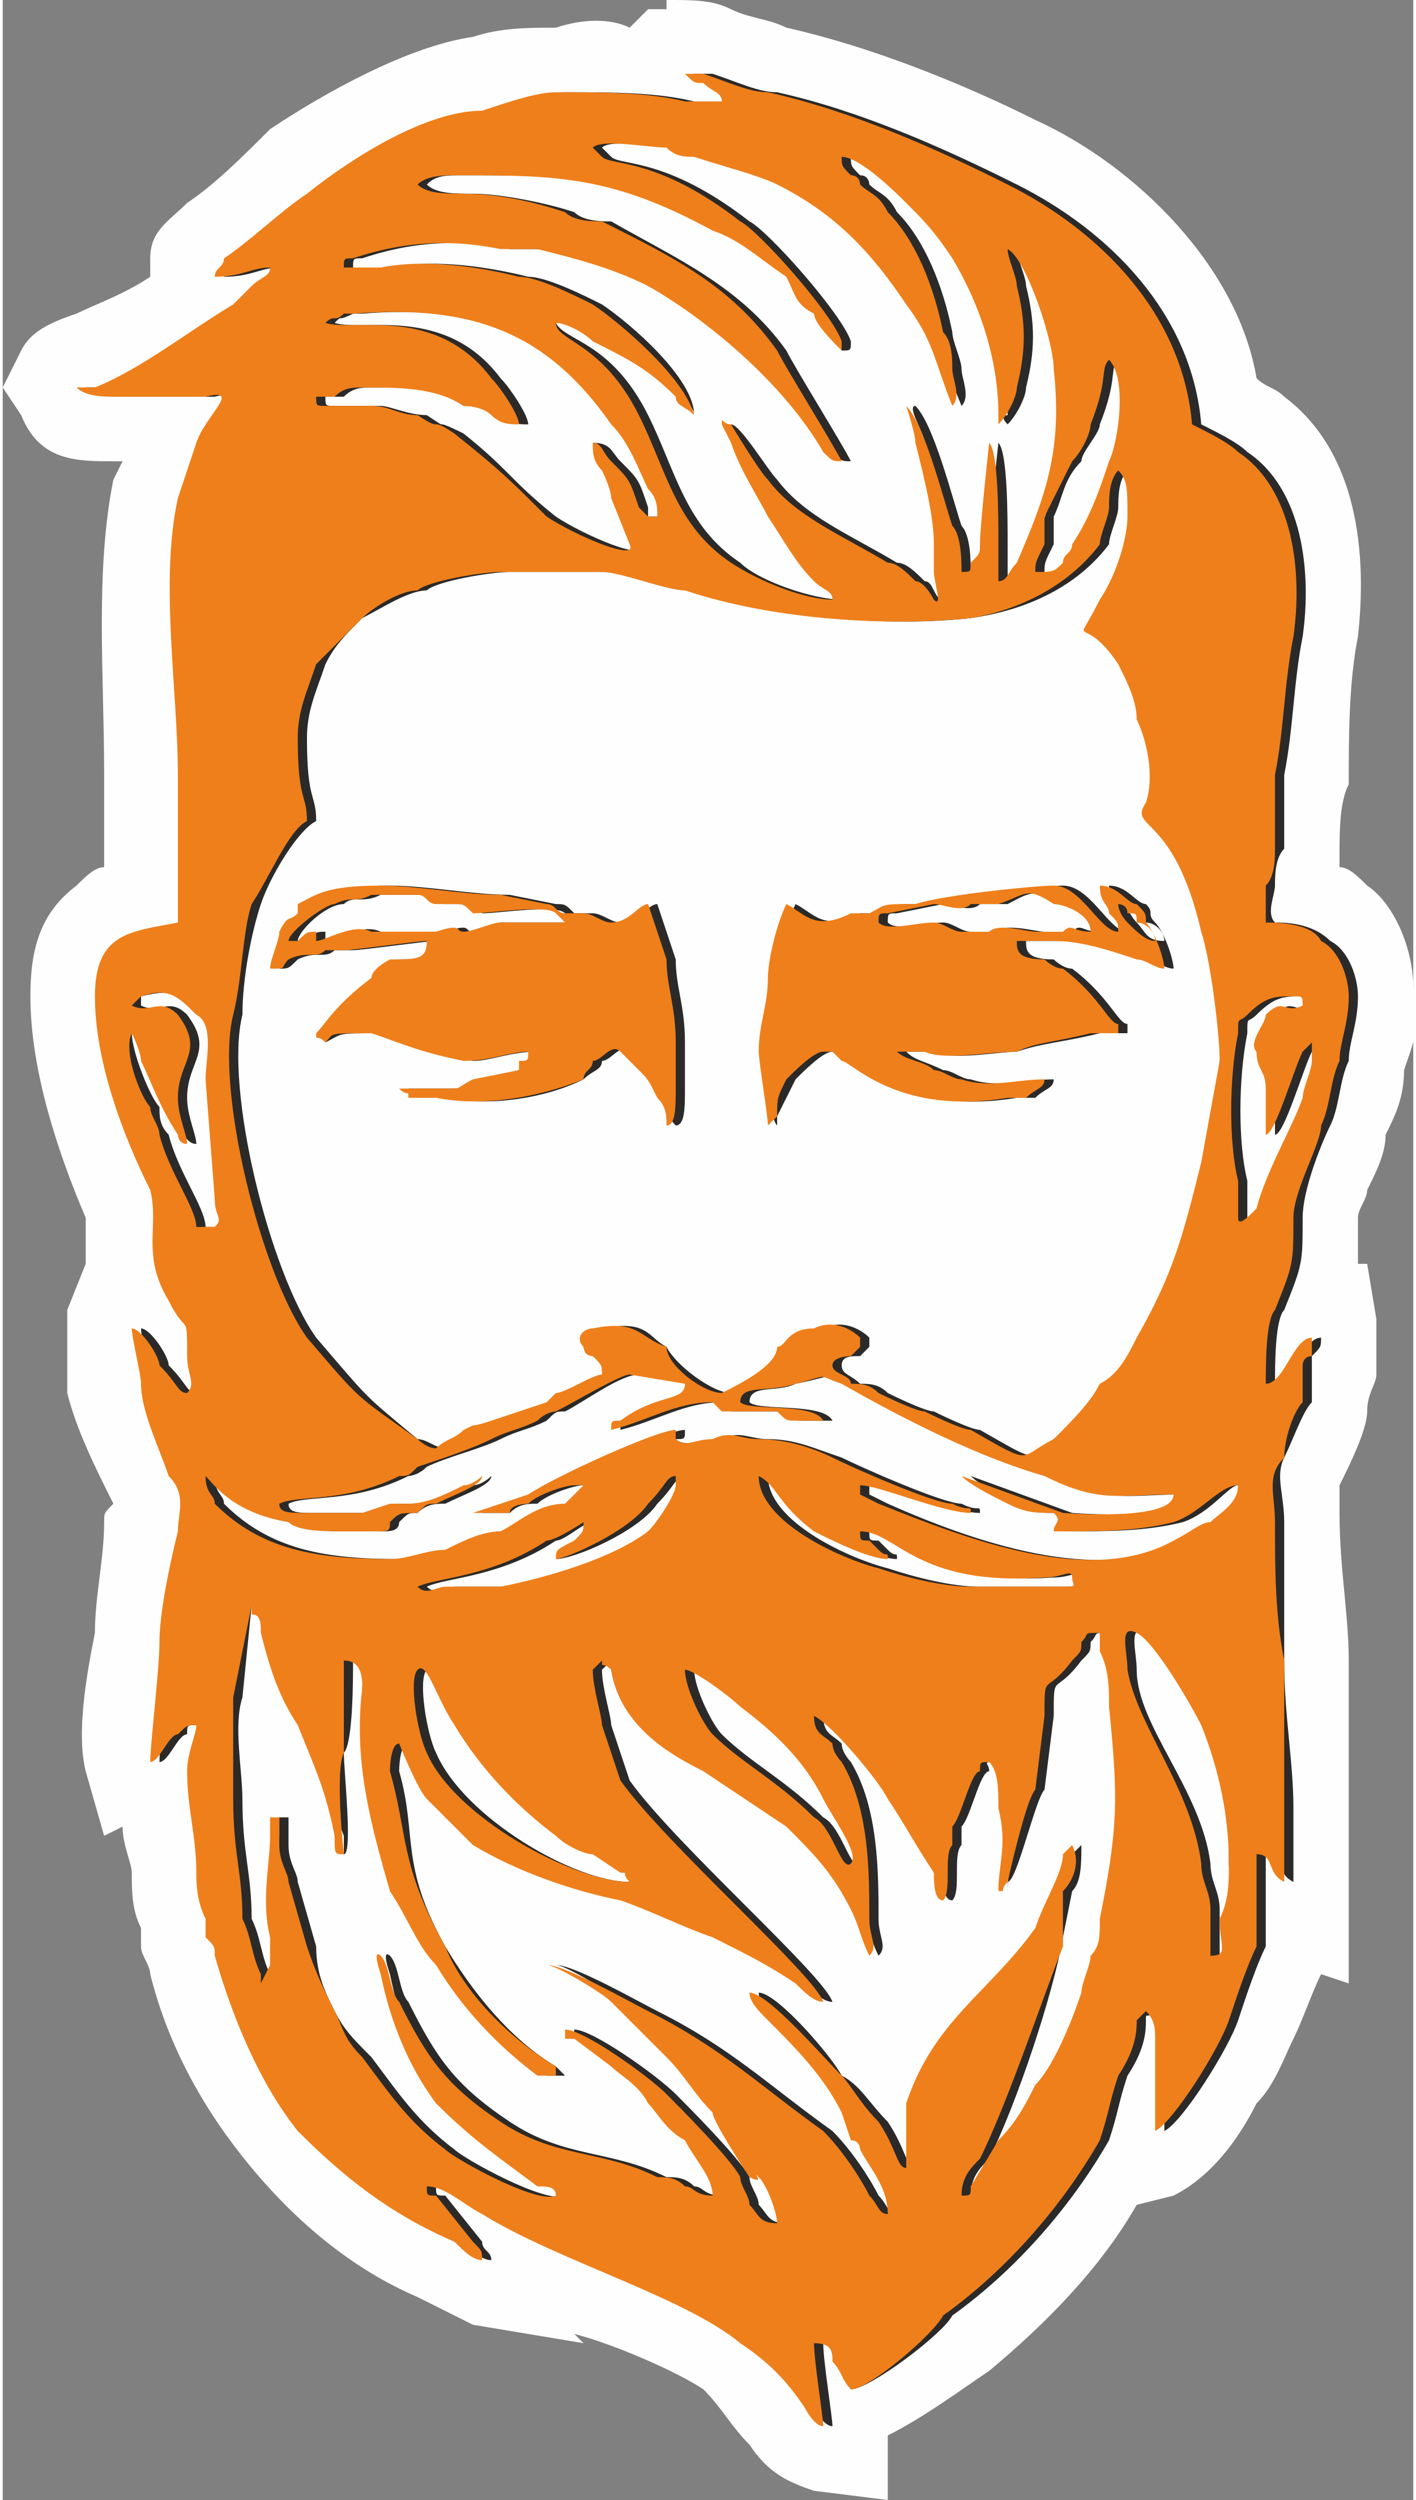
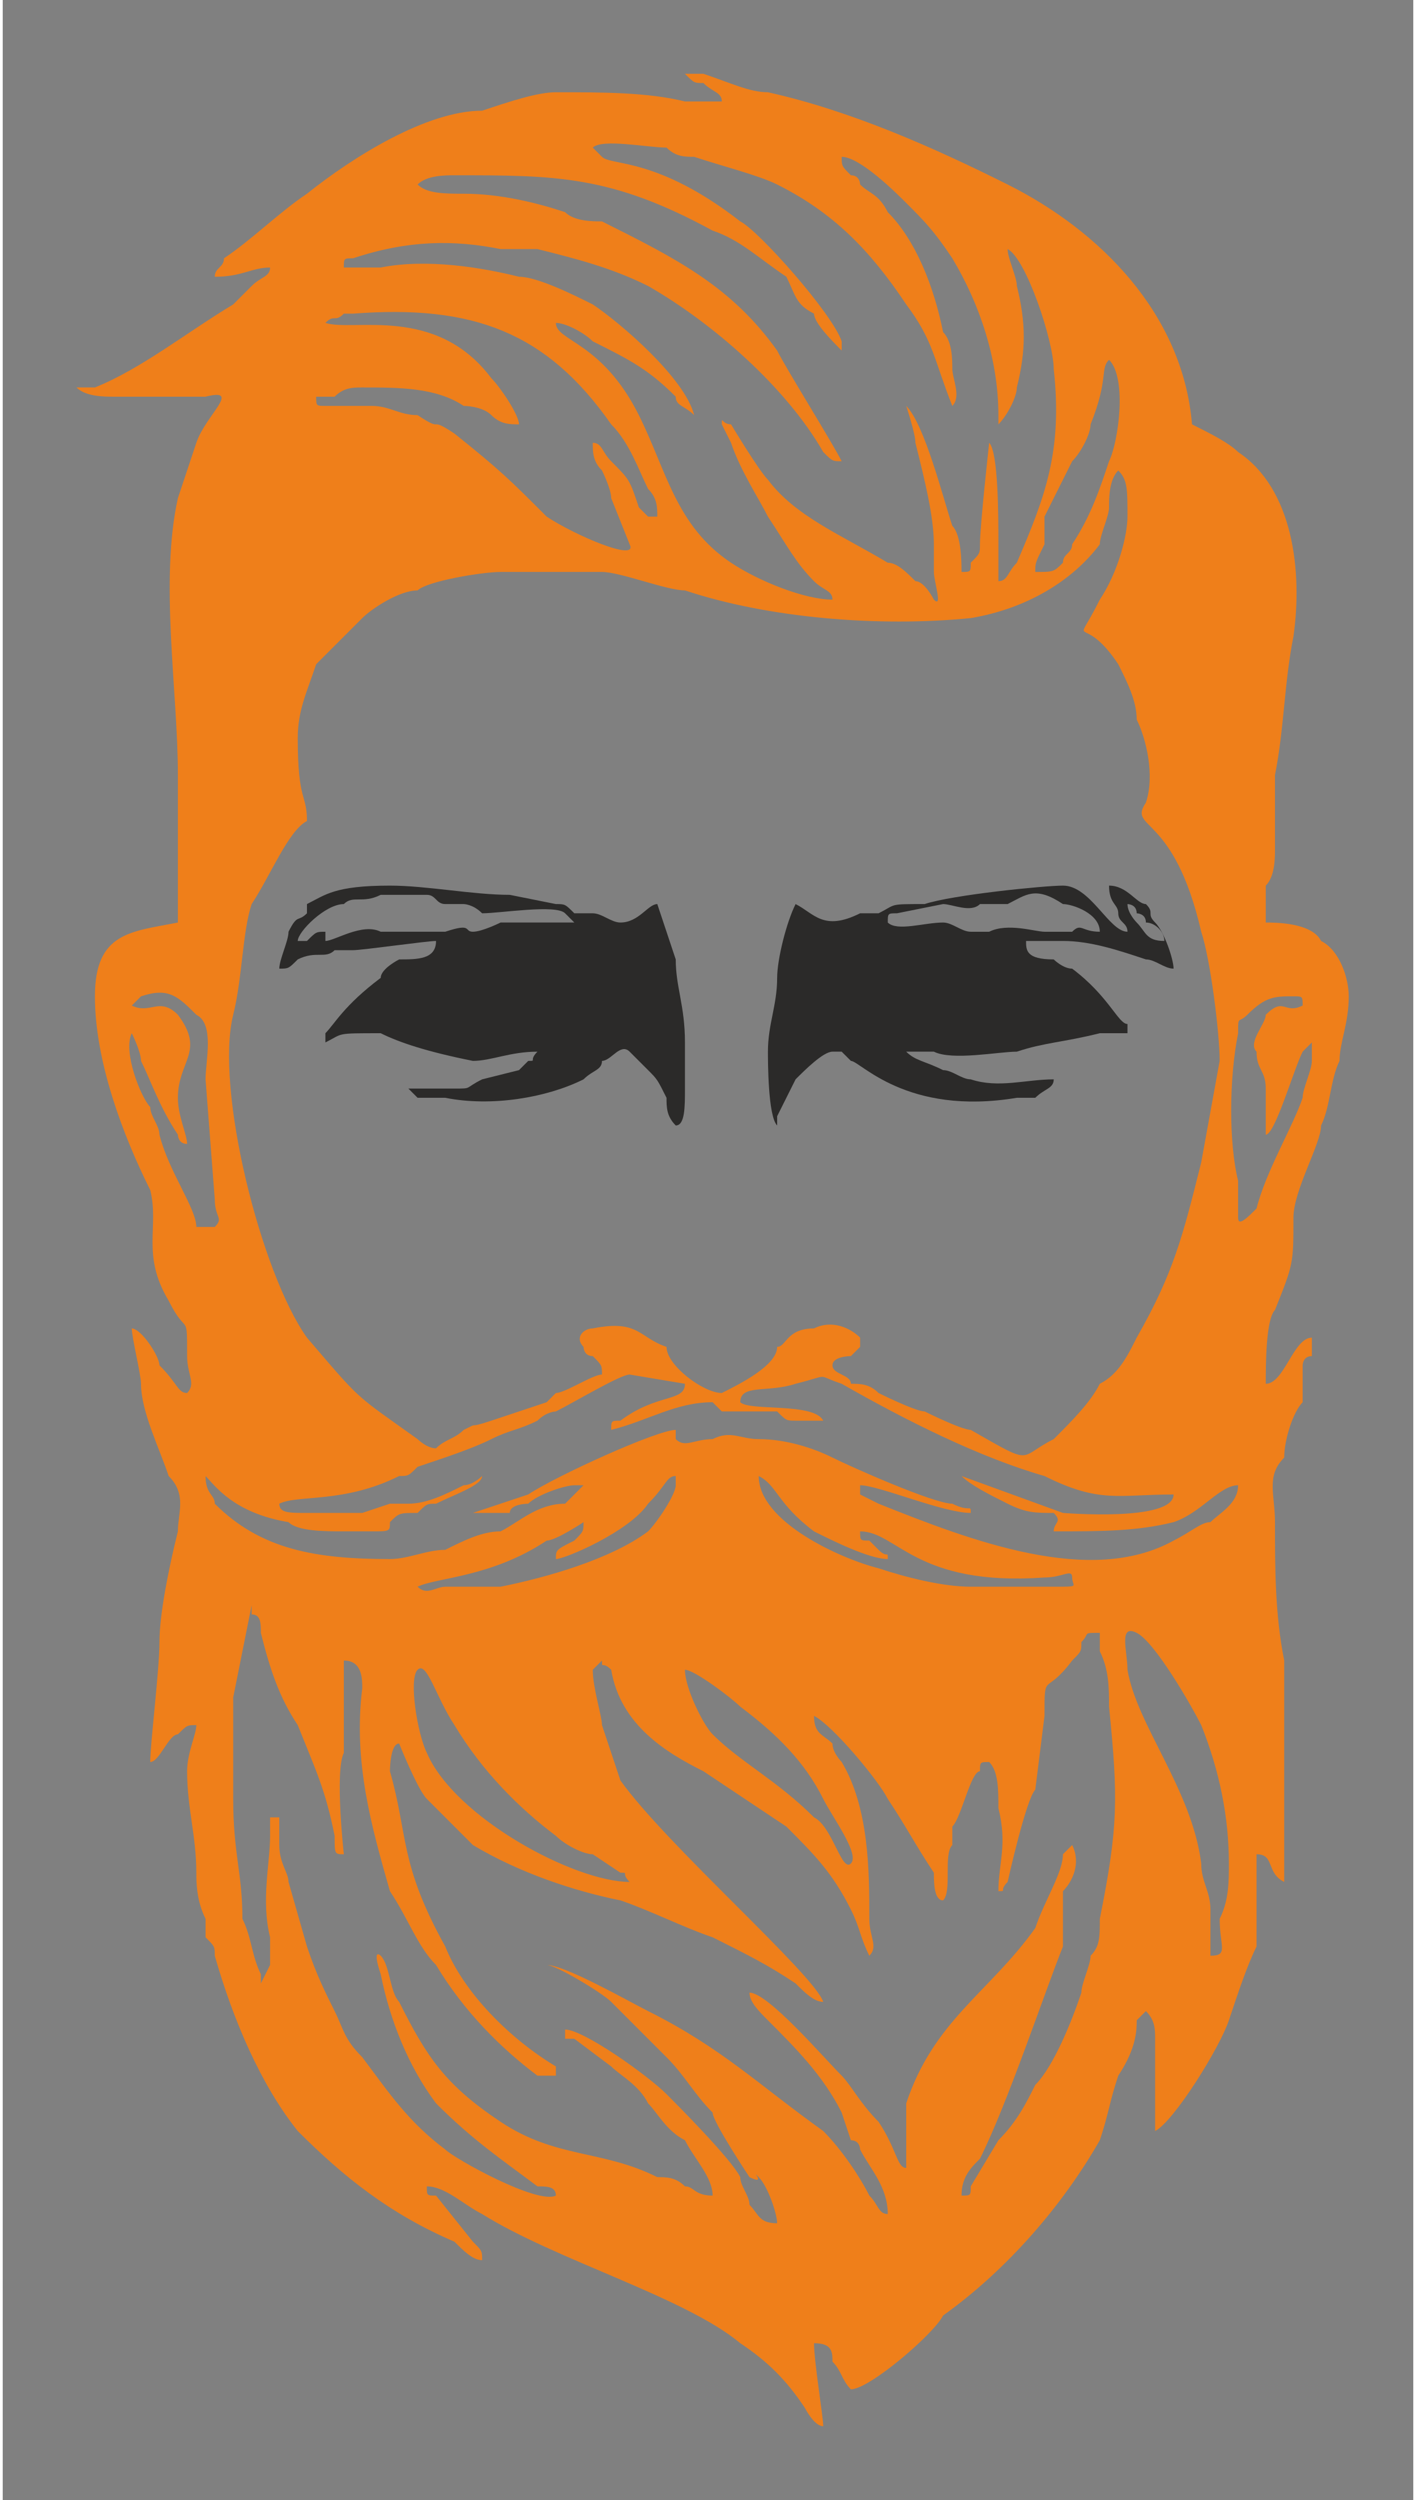
<svg xmlns="http://www.w3.org/2000/svg" xml:space="preserve" width="1422px" height="2509px" version="1.1" shape-rendering="geometricPrecision" text-rendering="geometricPrecision" image-rendering="optimizeQuality" fill-rule="evenodd" clip-rule="evenodd" viewBox="0 0 153 271">
  <rect x="0" y="0" width="153" height="271" fill="#808080" stroke="none" />
  <g id="Слой_x0020_1">
-     <path fill="#FEFEFE" d="M9 137c0,-1 0,-1 0,-2 0,-1 0,-2 0,-3 -3,-7 -6,-16 -6,-24 0,-5 1,-9 5,-12 1,-1 2,-2 3,-2 0,-1 0,-2 0,-2 0,-3 0,-6 0,-8 0,-11 -1,-22 1,-32l0 0 1 -2 -1 0c-4,0 -8,0 -10,-5l-2 -3 2 -4c1,-2 3,-3 6,-4 2,-1 5,-2 8,-4l0 -2c0,-3 2,-4 4,-6 3,-2 6,-5 9,-8 6,-4 15,-9 22,-10 3,-1 6,-1 9,-1 3,-1 6,-1 8,0l2 -2c1,0 1,0 2,0 0,-1 0,-1 0,-1 3,0 5,0 7,1 2,1 4,1 6,2 9,2 19,6 27,10 11,5 22,16 24,28 1,1 2,1 3,2 8,6 9,17 8,26 -1,5 -1,11 -1,16 -1,2 -1,5 -1,8 0,0 0,0 0,1 1,0 2,1 3,2 3,2 5,7 5,11 1,4 0,6 -1,9 0,3 -1,5 -2,7 0,2 -1,4 -2,6 0,1 -1,2 -1,3 0,1 0,3 0,5l1 0 1 6c0,2 0,3 0,5 0,0 0,0 0,1 0,1 -1,2 -1,4 0,2 -2,6 -3,8 0,1 0,2 0,3 0,6 1,11 1,16 0,5 0,10 0,15l0 1 0 19 -3 -1c-1,2 -2,5 -3,7 -1,2 -2,5 -4,7 -2,4 -5,8 -9,10l-4 1c-4,7 -10,13 -16,18 -3,2 -7,5 -11,7l0 7 -8 -1c-3,-1 -5,-2 -7,-5 -2,-2 -3,-4 -5,-6 -3,-2 -10,-5 -14,-6l1 1 -12 -2c-2,-1 -4,-2 -6,-3 -7,-3 -13,-8 -18,-14 -5,-6 -9,-13 -11,-21 0,-1 -1,-2 -1,-3 0,0 0,-1 0,-2 -1,-2 -1,-4 -1,-6 0,-1 -1,-3 -1,-5l-2 1 -2 -7c-1,-4 0,-10 1,-15 0,-4 1,-8 1,-12 0,-1 0,-1 1,-2 -2,-4 -4,-8 -5,-12 0,-3 0,-7 0,-9l2 -5z" />
    <g id="_1553741311328">
-       <path fill="#2B2A29" d="M82 236c2,1 0,-1 1,0 0,1 2,4 2,5 -2,0 -2,-1 -3,-2 0,-1 -1,-2 -1,-3 -1,-2 -7,-8 -8,-9 -2,-2 -9,-7 -11,-7 0,1 -1,0 0,1 0,0 1,0 1,0l3 3c2,1 3,2 5,4 1,1 2,3 4,4 1,2 3,4 3,6 -2,0 -2,-1 -3,-1 -1,-1 -2,-1 -3,-1 -6,-3 -11,-2 -17,-6 -6,-4 -8,-7 -11,-13 -1,-1 -1,-4 -2,-5 0,0 -1,-1 0,2 1,5 3,10 6,14 3,4 7,6 11,9 1,0 2,0 2,1 -2,1 -11,-4 -12,-5 -4,-3 -6,-6 -9,-10 -2,-2 -3,-3 -4,-5 -1,-2 -2,-4 -2,-7l-2 -7c0,-1 -1,-2 -1,-4l0 -3c-1,0 -1,0 -1,0 0,0 0,0 0,2 0,3 -1,7 -1,11 1,1 1,1 1,2 0,0 0,1 0,1l-1 2c-1,-1 0,0 0,-1 -1,-2 -1,-4 -2,-6 0,-5 -1,-7 -1,-13 0,-3 -1,-8 0,-11l1 -10c1,0 1,0 1,1 0,0 0,1 1,2 0,4 2,7 4,10 2,5 2,7 4,12 0,2 0,2 0,2 1,0 0,-9 0,-11 1,-1 1,-8 1,-10 2,0 1,2 1,3 0,8 2,15 4,22 1,3 3,6 5,8 2,5 7,9 11,12 0,0 1,0 1,0 0,0 0,0 0,0 0,0 0,0 0,0 1,0 1,0 1,0 0,0 0,0 -1,-1 -5,-3 -9,-8 -12,-13 -5,-9 -3,-12 -5,-19 0,0 0,-3 1,-3 0,0 2,5 3,6 2,2 3,3 5,5 5,3 10,5 16,6 3,1 7,3 10,4 4,2 6,3 9,5 1,1 2,2 3,2 -1,-3 -17,-17 -22,-24 -1,-3 -1,-3 -2,-6 0,-1 -1,-4 -1,-6l1 -1c0,1 0,0 0,1 1,6 6,9 11,11 3,2 6,4 9,6 2,3 5,5 7,9 1,2 1,3 2,5 1,-1 0,-2 0,-4 0,-5 0,-12 -3,-17 0,0 -1,-1 -1,-2 -1,-1 -2,-1 -2,-3 2,1 7,7 8,9 2,3 3,5 4,8 1,1 1,3 2,3 1,-1 0,-5 1,-6 0,-1 0,-1 0,-2 1,-1 2,-6 3,-6 0,-1 -1,-1 1,-1 1,1 1,3 1,5 1,4 0,6 0,9 0,0 0,0 0,-1 1,0 3,-9 4,-10l1 -8c0,-5 0,-2 3,-6 1,-1 1,-1 1,-2 1,-1 0,-1 2,-1 0,0 0,0 0,0l0 2c1,2 1,4 1,6 0,10 1,13 -1,23 0,2 0,3 -1,4 0,1 -1,3 -1,4 -1,3 -3,8 -5,10 -1,2 -2,4 -4,6l-3 5c0,1 0,1 -1,1 0,-2 1,-3 2,-4 3,-6 7,-18 8,-24l1 -5c1,-1 1,-3 1,-5 0,-1 0,0 0,0l-1 1c0,2 -2,5 -3,8 -5,7 -11,10 -14,19 0,3 0,4 0,7 -1,0 -1,-2 -3,-5 -2,-2 -3,-4 -5,-5 -1,-2 -7,-9 -9,-9 0,1 1,2 2,3 3,3 6,6 7,10l2 3c0,0 1,1 1,1 0,2 3,4 3,7 -1,0 -1,-1 -2,-2 -1,-2 -3,-5 -5,-7 -7,-5 -11,-9 -19,-13 -2,-1 -9,-5 -11,-5 1,0 6,3 7,4 2,2 4,4 6,6 2,2 3,4 5,6 0,1 4,7 4,7zm-14 -32c-6,0 -18,-7 -21,-14 -1,-2 -2,-8 -1,-9 1,-1 1,3 4,6 3,5 7,9 11,12 1,1 2,2 4,2l3 2c1,0 0,0 0,1zm64 8c0,-1 0,-3 0,-5 0,-2 -1,-3 -1,-5 -1,-8 -8,-15 -8,-21 0,-2 -1,-5 1,-4 2,1 6,8 7,10 2,5 2,10 2,15 0,2 1,4 0,6 0,3 0,4 -1,4zm-57 -31c1,0 5,3 6,4 4,3 7,6 9,10 1,2 4,6 3,7 -1,1 -2,-4 -4,-5 -4,-4 -8,-6 -11,-9 -1,-1 -3,-5 -3,-7zm8 -21c2,1 1,3 6,6 2,1 6,3 8,3 0,-1 0,0 -1,-1 0,0 0,0 -1,-1 -1,0 -1,0 -1,-1 4,0 5,6 20,5 2,0 3,-1 3,0 0,1 1,1 -2,1l-9 0c-3,0 -7,-1 -10,-2 -4,-1 -13,-5 -13,-10zm-37 12c2,-1 8,-1 14,-5 1,0 3,-2 4,-2 0,1 -1,1 -1,2 -2,1 -2,1 -3,2 2,0 9,-3 11,-6 2,-2 2,-3 3,-3 0,0 0,-1 0,1 0,1 -2,4 -4,5 -3,3 -10,5 -15,6 -1,0 -3,0 -4,0 -1,0 -1,0 -2,0 -1,0 -2,1 -3,0zm21 -17c4,-1 7,-3 11,-3l1 1c1,0 4,0 6,0 1,1 1,1 2,1 1,0 2,0 3,0 -1,-2 -8,-1 -9,-2 0,-2 3,-1 5,-2 5,-1 2,-1 6,0 7,4 15,8 22,10 6,3 8,2 14,2 0,3 -12,2 -12,2l-11 -4c-1,0 0,0 0,0 1,1 3,2 5,3 1,1 3,1 4,1 2,1 1,1 1,2 5,0 9,0 13,-1 3,-1 5,-4 6,-4 0,2 -1,3 -2,4 -1,0 -2,1 -4,2 -9,5 -23,0 -32,-4l-2 -1c0,-1 0,0 0,-1l0 0c2,0 9,3 12,3 0,-1 0,0 -2,-1 -2,0 -11,-4 -13,-5 -3,-1 -5,-2 -8,-2 -2,0 -3,-1 -5,0 -2,0 -4,1 -5,0 1,0 1,0 1,-1 -2,0 -13,5 -16,7l-6 2c1,0 0,0 1,0 0,0 1,0 1,0 0,0 1,0 1,0 1,-1 2,-1 3,-1 1,-1 4,-2 5,-2 1,0 1,0 1,0 0,0 -1,1 -2,2 -3,0 -5,2 -8,3 -1,0 -4,1 -5,2 -2,0 -4,1 -6,1 -8,0 -14,-1 -19,-6 0,-1 -1,-1 -1,-3 1,1 3,4 9,5 1,1 4,1 5,1 2,0 3,0 4,0 1,0 2,0 2,-1 1,-1 1,-1 2,-1 1,-1 2,-1 3,-1 2,-1 5,-2 5,-3 0,0 -1,1 -2,1 -2,1 -4,2 -7,2 0,0 -1,0 -1,0l-3 1c-2,0 -4,0 -6,0 -2,0 -3,0 -3,-1 2,-1 7,0 13,-3 0,0 1,0 2,-1 2,-1 6,-2 8,-3 2,-1 3,-1 5,-2 1,-1 1,-1 2,-1 2,-1 6,-4 8,-4l6 1c0,2 -3,1 -7,4 -1,0 -1,0 -1,1zm-52 -47c4,-1 5,0 7,2 1,1 1,5 1,7l0 13c1,2 2,2 1,3l-2 0c0,-2 -3,-6 -4,-10 -1,-1 -1,-2 -1,-3 -1,-1 -3,-6 -3,-8 1,0 2,2 2,3 1,2 2,5 3,8 1,0 1,1 2,1 0,-1 -1,-3 -1,-5 0,-4 3,-5 0,-9 -2,-2 -3,0 -5,-1l0 -1zm123 15c1,0 3,-7 4,-9 0,0 0,0 1,-1l0 2c0,1 -1,3 -1,4 -1,3 -4,8 -5,12 -1,1 -2,2 -2,1 0,-1 0,-2 0,-4 -1,-4 -1,-11 0,-16 0,-2 0,-1 1,-2 2,-2 3,-2 5,-2 1,0 1,0 1,1 -2,1 -2,-1 -4,1 -1,1 -2,3 -2,4 1,2 2,2 2,4 0,3 0,4 0,5l0 0zm-37 30c-1,0 -5,-2 -5,-2 -1,-1 -2,-1 -3,-1 -1,-1 -2,-1 -2,-2 0,-1 1,-1 2,-1l1 -1c0,-1 0,0 0,-1 -1,-1 -3,-2 -5,-1 -3,0 -3,2 -4,2 0,2 -4,4 -6,5 -2,0 -6,-3 -7,-5 -2,-1 -2,-3 -7,-2 -2,0 -2,1 -2,2 1,0 1,1 2,1 1,1 1,1 1,2 -1,0 -4,2 -5,2 0,0 0,0 -1,1l-6 2c-3,1 -1,0 -3,1 -1,1 -2,1 -3,2 -1,0 -2,-1 -3,-1 -6,-5 -5,-4 -11,-11 -5,-7 -10,-27 -8,-35 0,-4 1,-9 2,-12 1,-3 4,-8 6,-9 0,-3 -1,-2 -1,-9 0,-3 1,-5 2,-8 1,-2 2,-3 4,-5 2,-1 5,-3 7,-3 1,-1 7,-2 9,-2 4,0 7,0 11,0 2,0 7,2 9,2 9,3 21,4 30,3 7,-1 12,-4 15,-8 0,-1 1,-3 1,-4 0,-1 0,-3 1,-4 1,1 1,2 1,5 0,2 -2,6 -3,9 -3,6 -2,1 2,7 1,2 2,4 2,6 1,2 1,6 1,9 -2,3 3,1 6,14 1,3 2,11 1,14l-1 11c-2,8 -3,12 -7,19 -1,2 -3,4 -4,5 -1,2 -3,4 -6,6 -3,2 -1,3 -8,-1 -1,0 -5,-2 -5,-2zm12 -91c0,-1 0,-1 1,-3 0,-1 0,-1 0,-3 1,-2 1,-4 3,-6 0,-1 2,-3 2,-4 2,-5 1,-6 2,-7 1,2 1,9 0,11 -1,3 -2,6 -4,9 0,1 -1,1 -2,2 0,1 -1,1 -2,1zm-41 -6c-1,0 -1,0 -2,0l0 -1c-1,-3 -1,-3 -3,-5 -1,-1 -1,-2 -3,-2 1,1 1,2 2,3 0,0 1,2 1,3l2 5c1,2 -6,-1 -9,-3 -5,-4 -5,-5 -10,-9 -4,-2 -1,0 -4,-2 -2,0 -4,-1 -5,-1l-5 0c-1,0 -1,0 -1,-1 0,0 1,0 2,0 1,-1 2,-1 3,-1 4,0 7,0 10,2 1,0 3,0 4,1 1,1 2,1 3,1 0,-1 -2,-4 -3,-5 -6,-8 -15,-5 -18,-6 1,-1 0,0 2,-1 0,0 0,0 1,0 12,-1 21,2 28,12 2,2 3,5 4,7 0,1 1,2 1,3zm-7 -40c1,-1 6,0 8,0 0,1 2,1 3,1 3,1 7,2 9,3 6,3 10,7 14,13 2,4 3,6 5,11 0,0 0,0 0,0 1,-1 0,-3 0,-4 0,-1 -1,-3 -1,-4 -1,-5 -3,-10 -6,-13 -1,-2 -2,-2 -3,-3 0,0 0,-1 -1,-1 -1,-1 -1,-1 -1,-2 2,0 6,4 7,5 2,2 3,3 5,6 3,5 5,11 5,17 0,0 0,0 0,0 0,0 -1,0 0,1 1,-1 2,-3 2,-4 1,-4 1,-7 0,-11 0,-1 -1,-3 -1,-4 2,1 5,10 5,13 1,9 -1,14 -4,21 -1,1 -1,2 -2,2 0,-2 0,-2 0,-4 0,-3 0,-10 -1,-11 0,0 -1,9 -1,11 -1,1 -1,1 -1,2 0,1 0,1 -1,1 0,-1 0,-4 -1,-5 -1,-3 -3,-11 -5,-13 -1,0 1,3 1,4 1,4 2,8 2,11 0,1 0,2 0,3 0,1 1,4 0,3 -1,0 -1,-2 -2,-2 -1,-1 -2,-2 -3,-2 -5,-3 -10,-5 -13,-9 -1,-1 -4,-6 -5,-6 0,0 0,-1 0,0l1 2c1,3 3,6 4,8 2,3 3,5 5,7 1,1 2,1 2,2 -3,0 -9,-2 -11,-4 -6,-4 -7,-10 -10,-16 -4,-8 -9,-8 -10,-10 2,0 4,1 5,2 4,2 6,3 9,6 0,1 1,1 1,2 0,-4 -7,-10 -10,-12 -2,-1 -6,-3 -8,-3 -4,-1 -10,-2 -15,-1 -1,0 -2,0 -4,0 0,-1 0,-1 1,-1 6,-2 11,-2 16,-1 2,0 3,0 4,0 4,1 8,2 11,4 8,4 16,11 20,18 1,1 1,1 2,1 -1,-2 -6,-10 -7,-12 -5,-7 -12,-10 -19,-14 -1,0 -3,0 -4,-1 -3,-1 -8,-2 -11,-2 -2,0 -4,0 -5,-1 1,-1 2,-1 4,-1 11,0 17,0 28,6 2,1 5,3 7,5 2,2 2,3 3,4 1,1 3,3 3,4 1,0 1,0 1,-1 -1,-3 -9,-12 -11,-13 -9,-7 -14,-6 -15,-7 -1,-1 -1,-1 -1,-1zm10 -8c0,1 1,1 2,1 1,1 2,1 2,2l-2 0c-1,0 -1,0 -2,0 -4,-1 -9,-1 -14,-1 -3,0 -5,1 -8,2 -6,0 -14,5 -19,9 -3,2 -6,5 -9,7 0,1 -1,1 -1,2 3,0 4,-1 6,-1 0,1 -1,1 -2,2 -1,1 -2,1 -2,2 -5,3 -10,7 -15,9 -1,0 -1,0 -2,0 1,1 3,1 4,1l8 0c0,0 1,0 2,0 4,-1 0,2 -1,5l-2 6c-2,9 -1,21 0,30 0,3 0,5 0,8 0,2 0,6 0,8 -5,1 -9,1 -9,8 0,7 3,15 6,21 1,4 -1,7 2,12 2,4 2,1 2,6 0,2 0,3 0,4 0,0 0,0 0,0 -1,0 -1,-1 -3,-3 0,-1 -2,-4 -3,-4 0,1 1,5 1,6 0,3 2,7 3,10 2,2 1,4 1,6 -1,4 -2,9 -2,12 0,3 -1,11 -1,13 1,0 2,-3 3,-3 0,-1 0,-1 1,-1 1,1 0,3 0,5 0,4 0,7 1,11 0,1 0,3 1,5 0,1 0,1 0,2 0,1 1,1 1,2 2,7 5,14 9,19 5,5 10,9 16,12 2,1 3,2 4,2 0,-1 -1,-1 -1,-2l-4 -5c-1,0 -1,0 -1,-1 2,0 4,2 6,3 8,5 22,9 28,14 3,2 5,4 7,7 0,0 1,2 2,2 0,-1 -1,-7 -1,-9 1,0 1,1 2,2 0,1 1,2 1,3 2,0 10,-6 11,-8 7,-5 13,-12 17,-19 1,-3 1,-4 2,-7 2,-3 2,-5 2,-6 0,-1 0,0 1,-1 1,1 0,2 1,3 0,1 0,5 0,7 0,1 0,2 0,3 2,-1 7,-9 8,-12 1,-3 2,-6 3,-8 0,-4 0,-8 0,-10 2,0 1,2 3,3l0 -8c0,-5 -1,-10 -1,-16 0,-5 0,-10 0,-15 0,-3 -1,-5 0,-7 1,-2 2,-5 3,-6 0,-1 0,-3 0,-4 0,0 0,-1 0,-1 1,-1 1,-1 1,-2 -2,0 -3,5 -5,5 0,-2 0,-7 1,-8 2,-5 2,-5 2,-10 0,-3 2,-8 3,-10 1,-2 1,-5 2,-7 0,-2 1,-4 1,-7 0,-2 -1,-5 -3,-6 -2,-2 -5,-2 -6,-2 -1,-1 0,-3 0,-4 0,-1 0,-3 1,-4 0,-2 0,-5 0,-8 1,-5 1,-10 2,-15 1,-7 0,-16 -6,-20 -1,-1 -3,-2 -5,-3 -1,-12 -10,-21 -20,-26 -8,-4 -17,-8 -26,-10 -2,0 -4,-1 -7,-2 -1,0 -2,0 -2,0 0,0 0,0 0,0 0,0 0,0 0,0z" />
      <path fill="#2B2A29" d="M96 100c0,-1 0,-1 1,-1l5 -1c1,0 3,1 4,0 0,0 0,0 1,0 1,0 1,0 2,0 2,-1 3,-2 6,0 1,0 4,1 4,3 -2,0 -2,-1 -3,0 -1,0 -1,0 -3,0 -1,0 -4,-1 -6,0 -1,0 0,0 -2,0 -1,0 -2,-1 -3,-1 -2,0 -5,1 -6,0zm27 0c0,0 -1,-1 -1,-2 0,0 1,0 1,1 0,0 1,0 1,1 1,0 2,1 2,2 -2,0 -2,-1 -3,-2zm-39 6c0,3 -1,5 -1,8 0,1 0,7 1,8 0,0 0,0 0,-1 1,-2 1,-2 2,-4 1,-1 3,-3 4,-3 1,0 1,0 1,0l1 1c1,0 6,6 18,4 1,0 1,0 2,0 1,-1 2,-1 2,-2 -3,0 -6,1 -9,0 -1,0 -2,-1 -3,-1 -2,-1 -3,-1 -4,-2 1,0 3,0 3,0 2,1 7,0 9,0 3,-1 5,-1 9,-2 1,0 2,0 3,0l0 -1c-1,0 -2,-3 -6,-6 -1,0 -2,-1 -2,-1 -3,0 -3,-1 -3,-2 1,0 1,0 2,0 1,0 1,0 2,0 3,0 6,1 9,2 1,0 2,1 3,1 0,-1 -1,-4 -2,-5 -1,-1 0,-1 -1,-2 -1,0 -2,-2 -4,-2 0,2 1,2 1,3 0,1 1,1 1,2 -2,0 -4,-5 -7,-5 -2,0 -12,1 -15,2 -4,0 -3,0 -5,1 -1,0 -2,0 -2,0 -4,2 -5,0 -7,-1 -1,2 -2,6 -2,8z" />
      <path fill="#2B2A29" d="M32 102c0,-1 3,-4 5,-4 1,-1 2,0 4,-1 2,0 3,0 5,0 1,0 1,1 2,1 0,0 1,0 2,0 0,0 1,0 2,1 2,0 8,-1 9,0 1,1 1,1 1,1 -2,0 -5,0 -8,0 0,0 -2,1 -3,1 -1,0 0,-1 -3,0 -1,0 -3,0 -4,0 -2,0 -2,0 -3,0 -2,-1 -5,1 -6,1l0 -1c-1,0 -1,0 -2,1 0,0 0,0 -1,0zm1 -4l0 1c-1,1 -1,0 -2,2 0,1 -1,3 -1,4 1,0 1,0 2,-1 2,-1 3,0 4,-1 1,0 1,0 2,0 1,0 8,-1 9,-1 0,2 -2,2 -4,2 0,0 -2,1 -2,2 -4,3 -5,5 -6,6 0,1 0,0 0,1 2,-1 1,-1 6,-1 2,1 5,2 10,3 2,0 4,-1 7,-1 -1,1 0,1 -1,1 0,0 0,0 -1,1l-4 1c-2,1 -1,1 -3,1 -2,0 -3,0 -5,0 1,1 0,0 1,1 1,0 2,0 3,0 5,1 11,0 15,-2 1,-1 2,-1 2,-2 1,0 2,-2 3,-1 0,0 2,2 2,2 1,1 1,1 2,3 0,1 0,2 1,3 1,0 1,-2 1,-4 0,-1 0,-3 0,-5 0,-4 -1,-6 -1,-9l-2 -6c-1,0 -2,2 -4,2 -1,0 -2,-1 -3,-1 -1,0 -1,0 -2,0 -1,-1 -1,-1 -2,-1l-5 -1c-4,0 -9,-1 -13,-1 -6,0 -7,1 -9,2z" />
    </g>
    <g id="_1553741310400">
      <path fill="#EF7F1A" d="M81 236c2,1 0,-1 1,0 1,1 2,4 2,5 -2,0 -2,-1 -3,-2 0,-1 -1,-2 -1,-3 -1,-2 -7,-8 -8,-9 -2,-2 -9,-7 -11,-7 0,1 0,0 0,1 0,0 1,0 1,0l4 3c1,1 3,2 4,4 1,1 2,3 4,4 1,2 3,4 3,6 -2,0 -2,-1 -3,-1 -1,-1 -2,-1 -3,-1 -6,-3 -11,-2 -17,-6 -6,-4 -8,-7 -11,-13 -1,-1 -1,-4 -2,-5 0,0 -1,-1 0,2 1,5 3,10 6,14 4,4 7,6 11,9 1,0 2,0 2,1 -2,1 -11,-4 -12,-5 -4,-3 -6,-6 -9,-10 -2,-2 -2,-3 -3,-5 -1,-2 -2,-4 -3,-7l-2 -7c0,-1 -1,-2 -1,-4l0 -3c-1,0 0,0 -1,0 0,0 0,0 0,2 0,3 -1,7 0,11 0,1 0,1 0,2 0,0 0,1 0,1l-1 2c0,-1 0,0 0,-1 -1,-2 -1,-4 -2,-6 0,-5 -1,-7 -1,-13 0,-3 0,-8 0,-11l2 -10c0,0 0,0 0,1 1,0 1,1 1,2 1,4 2,7 4,10 2,5 3,7 4,12 0,2 0,2 1,2 0,0 -1,-9 0,-11 0,-1 0,-8 0,-10 2,0 2,2 2,3 -1,8 1,15 3,22 2,3 3,6 5,8 3,5 7,9 11,12 1,0 1,0 1,0 0,0 0,0 0,0 0,0 1,0 1,0 0,0 0,0 0,0 0,0 0,0 0,-1 -5,-3 -10,-8 -12,-13 -5,-9 -4,-12 -6,-19 0,0 0,-3 1,-3 0,0 2,5 3,6 2,2 3,3 5,5 5,3 11,5 16,6 3,1 7,3 10,4 4,2 6,3 9,5 1,1 2,2 3,2 -1,-3 -17,-17 -22,-24 -1,-3 -1,-3 -2,-6 0,-1 -1,-4 -1,-6l1 -1c0,1 0,0 1,1 1,6 6,9 10,11 3,2 6,4 9,6 3,3 5,5 7,9 1,2 1,3 2,5 1,-1 0,-2 0,-4 0,-5 0,-12 -3,-17 0,0 -1,-1 -1,-2 -1,-1 -2,-1 -2,-3 2,1 7,7 8,9 2,3 3,5 5,8 0,1 0,3 1,3 1,-1 0,-5 1,-6 0,-1 0,-1 0,-2 1,-1 2,-6 3,-6 0,-1 0,-1 1,-1 1,1 1,3 1,5 1,4 0,6 0,9 1,0 0,0 1,-1 0,0 2,-9 3,-10l1 -8c0,-5 0,-2 3,-6 1,-1 1,-1 1,-2 1,-1 0,-1 2,-1 0,0 0,0 0,0l0 2c1,2 1,4 1,6 1,10 1,13 -1,23 0,2 0,3 -1,4 0,1 -1,3 -1,4 -1,3 -3,8 -5,10 -1,2 -2,4 -4,6l-3 5c0,1 0,1 -1,1 0,-2 1,-3 2,-4 3,-6 7,-18 9,-23l0 -6c1,-1 2,-3 1,-5 0,-1 0,0 0,0l-1 1c0,2 -2,5 -3,8 -5,7 -11,10 -14,19 0,3 0,4 0,7 -1,0 -1,-2 -3,-5 -2,-2 -3,-4 -4,-5 -2,-2 -8,-9 -10,-9 0,1 1,2 2,3 3,3 6,6 8,10l1 3c1,0 1,1 1,1 1,2 3,4 3,7 -1,0 -1,-1 -2,-2 -1,-2 -3,-5 -5,-7 -7,-5 -11,-9 -19,-13 -2,-1 -9,-5 -11,-5 1,0 6,3 7,4 2,2 4,4 6,6 2,2 3,4 5,6 0,1 4,7 4,7zm-13 -32c-6,0 -19,-7 -22,-14 -1,-2 -2,-8 -1,-9 1,-1 2,3 4,6 3,5 7,9 11,12 1,1 3,2 4,2l3 2c1,0 0,0 1,1zm63 8c0,-1 0,-3 0,-5 0,-2 -1,-3 -1,-5 -1,-8 -7,-15 -8,-21 0,-2 -1,-5 1,-4 2,1 6,8 7,10 2,5 3,10 3,15 0,2 0,4 -1,6 0,3 1,4 -1,4zm-57 -31c1,0 5,3 6,4 4,3 7,6 9,10 1,2 4,6 3,7 -1,1 -2,-4 -4,-5 -4,-4 -8,-6 -11,-9 -1,-1 -3,-5 -3,-7zm8 -21c2,1 2,3 6,6 2,1 6,3 8,3 0,-1 0,0 -1,-1 0,0 0,0 -1,-1 -1,0 -1,0 -1,-1 4,0 6,6 20,5 2,0 3,-1 3,0 0,1 1,1 -2,1l-9 0c-3,0 -7,-1 -10,-2 -4,-1 -13,-5 -13,-10zm-37 12c2,-1 8,-1 14,-5 1,0 4,-2 4,-2 0,1 0,1 -1,2 -2,1 -2,1 -2,2 1,0 8,-3 10,-6 2,-2 2,-3 3,-3 0,0 0,-1 0,1 0,1 -2,4 -3,5 -4,3 -11,5 -16,6 -1,0 -3,0 -4,0 -1,0 -1,0 -2,0 -1,0 -2,1 -3,0zm21 -17c4,-1 7,-3 11,-3l1 1c2,0 4,0 6,0 1,1 1,1 2,1 1,0 2,0 3,0 -1,-2 -8,-1 -9,-2 0,-2 3,-1 6,-2 4,-1 2,-1 5,0 7,4 15,8 22,10 6,3 8,2 14,2 0,3 -12,2 -12,2l-11 -4c-1,0 0,0 0,0 1,1 3,2 5,3 2,1 3,1 5,1 1,1 0,1 0,2 5,0 9,0 13,-1 3,-1 5,-4 7,-4 0,2 -2,3 -3,4 -1,0 -2,1 -4,2 -9,5 -22,0 -32,-4l-2 -1c0,-1 0,0 0,-1l0 0c2,0 9,3 12,3 0,-1 0,0 -2,-1 -2,0 -11,-4 -13,-5 -2,-1 -5,-2 -8,-2 -2,0 -3,-1 -5,0 -2,0 -3,1 -4,0 0,0 0,0 0,-1 -2,0 -13,5 -16,7l-6 2c1,0 0,0 1,0 0,0 1,0 1,0 0,0 1,0 2,0 0,-1 2,-1 2,-1 1,-1 4,-2 5,-2 1,0 1,0 1,0 0,0 -1,1 -2,2 -3,0 -5,2 -7,3 -2,0 -4,1 -6,2 -2,0 -4,1 -6,1 -8,0 -14,-1 -19,-6 0,-1 -1,-1 -1,-3 1,1 3,4 9,5 1,1 4,1 6,1 1,0 2,0 3,0 2,0 2,0 2,-1 1,-1 1,-1 3,-1 1,-1 1,-1 2,-1 2,-1 5,-2 5,-3 0,0 -1,1 -2,1 -2,1 -4,2 -6,2 -1,0 -2,0 -2,0l-3 1c-2,0 -4,0 -6,0 -2,0 -3,0 -3,-1 2,-1 7,0 13,-3 1,0 1,0 2,-1 3,-1 6,-2 8,-3 2,-1 3,-1 5,-2 1,-1 2,-1 2,-1 2,-1 7,-4 8,-4l6 1c0,2 -3,1 -7,4 -1,0 -1,0 -1,1zm-51 -47c3,-1 4,0 6,2 2,1 1,5 1,7l1 13c0,2 1,2 0,3l-2 0c0,-2 -3,-6 -4,-10 0,-1 -1,-2 -1,-3 -1,-1 -3,-6 -2,-8 0,0 1,2 1,3 1,2 2,5 4,8 0,0 0,1 1,1 0,-1 -1,-3 -1,-5 0,-4 3,-5 0,-9 -2,-2 -3,0 -5,-1l1 -1zm122 15c1,0 3,-7 4,-9 0,0 0,0 1,-1l0 2c0,1 -1,3 -1,4 -1,3 -4,8 -5,12 -1,1 -2,2 -2,1 0,-1 0,-2 0,-4 -1,-4 -1,-11 0,-16 0,-2 0,-1 1,-2 2,-2 3,-2 5,-2 1,0 1,0 1,1 -2,1 -2,-1 -4,1 0,1 -2,3 -1,4 0,2 1,2 1,4 0,3 0,4 0,5l0 0zm-37 30c-1,0 -5,-2 -5,-2 -1,-1 -2,-1 -3,-1 0,-1 -2,-1 -2,-2 0,-1 2,-1 2,-1l1 -1c0,-1 0,0 0,-1 -1,-1 -3,-2 -5,-1 -3,0 -3,2 -4,2 0,2 -4,4 -6,5 -2,0 -6,-3 -6,-5 -3,-1 -3,-3 -8,-2 -1,0 -2,1 -1,2 0,0 0,1 1,1 1,1 1,1 1,2 -1,0 -4,2 -5,2 0,0 0,0 -1,1l-6 2c-3,1 -1,0 -3,1 -1,1 -2,1 -3,2 -1,0 -2,-1 -2,-1 -7,-5 -6,-4 -12,-11 -5,-7 -10,-27 -8,-35 1,-4 1,-9 2,-12 2,-3 4,-8 6,-9 0,-3 -1,-2 -1,-9 0,-3 1,-5 2,-8 2,-2 3,-3 5,-5 1,-1 4,-3 6,-3 1,-1 7,-2 9,-2 4,0 7,0 11,0 2,0 7,2 9,2 9,3 21,4 31,3 6,-1 11,-4 14,-8 0,-1 1,-3 1,-4 0,-1 0,-3 1,-4 1,1 1,2 1,5 0,2 -1,6 -3,9 -3,6 -2,1 2,7 1,2 2,4 2,6 1,2 2,6 1,9 -2,3 3,1 6,14 1,3 2,11 2,14l-2 11c-2,8 -3,12 -7,19 -1,2 -2,4 -4,5 -1,2 -3,4 -5,6 -4,2 -2,3 -9,-1 -1,0 -5,-2 -5,-2zm12 -91c0,-1 0,-1 1,-3 0,-1 0,-1 0,-3 1,-2 2,-4 3,-6 1,-1 2,-3 2,-4 2,-5 1,-6 2,-7 2,2 1,9 0,11 -1,3 -2,6 -4,9 0,1 -1,1 -1,2 -1,1 -1,1 -3,1zm-41 -6c-1,0 -1,0 -1,0l-1 -1c-1,-3 -1,-3 -3,-5 -1,-1 -1,-2 -2,-2 0,1 0,2 1,3 0,0 1,2 1,3l2 5c1,2 -6,-1 -9,-3 -4,-4 -5,-5 -10,-9 -3,-2 -1,0 -4,-2 -2,0 -3,-1 -5,-1l-5 0c-1,0 -1,0 -1,-1 0,0 2,0 2,0 1,-1 2,-1 3,-1 4,0 8,0 11,2 0,0 2,0 3,1 1,1 2,1 3,1 0,-1 -2,-4 -3,-5 -6,-8 -15,-5 -18,-6 1,-1 1,0 2,-1 0,0 0,0 1,0 13,-1 21,2 28,12 2,2 3,5 4,7 1,1 1,2 1,3zm-7 -40c1,-1 6,0 8,0 1,1 2,1 3,1 3,1 7,2 9,3 6,3 10,7 14,13 3,4 3,6 5,11 0,0 0,0 0,0 1,-1 0,-3 0,-4 0,-1 0,-3 -1,-4 -1,-5 -3,-10 -6,-13 -1,-2 -2,-2 -3,-3 0,0 0,-1 -1,-1 -1,-1 -1,-1 -1,-2 2,0 6,4 7,5 2,2 3,3 5,6 3,5 5,11 5,17 0,0 0,0 0,0 0,0 0,0 0,1 1,-1 2,-3 2,-4 1,-4 1,-7 0,-11 0,-1 -1,-3 -1,-4 2,1 5,10 5,13 1,9 -1,14 -4,21 -1,1 -1,2 -2,2 0,-2 0,-2 0,-4 0,-3 0,-10 -1,-11 0,0 -1,9 -1,11 0,1 0,1 -1,2 0,1 0,1 -1,1 0,-1 0,-4 -1,-5 -1,-3 -3,-11 -5,-13 0,0 1,3 1,4 1,4 2,8 2,11 0,1 0,2 0,3 0,1 1,4 0,3 0,0 -1,-2 -2,-2 -1,-1 -2,-2 -3,-2 -5,-3 -10,-5 -13,-9 -1,-1 -4,-6 -4,-6 -1,0 -1,-1 -1,0l1 2c1,3 3,6 4,8 2,3 3,5 5,7 1,1 2,1 2,2 -3,0 -8,-2 -11,-4 -6,-4 -7,-10 -10,-16 -4,-8 -9,-8 -9,-10 1,0 3,1 4,2 4,2 6,3 9,6 0,1 1,1 2,2 -1,-4 -8,-10 -11,-12 -2,-1 -6,-3 -8,-3 -4,-1 -10,-2 -15,-1 -1,0 -2,0 -4,0 0,-1 0,-1 1,-1 6,-2 11,-2 16,-1 3,0 3,0 4,0 4,1 8,2 12,4 7,4 15,11 19,18 1,1 1,1 2,1 -1,-2 -6,-10 -7,-12 -5,-7 -11,-10 -19,-14 -1,0 -3,0 -4,-1 -3,-1 -7,-2 -11,-2 -2,0 -4,0 -5,-1 1,-1 3,-1 4,-1 11,0 17,0 28,6 3,1 5,3 8,5 1,2 1,3 3,4 0,1 2,3 3,4 0,0 0,0 0,-1 -1,-3 -9,-12 -11,-13 -9,-7 -14,-6 -15,-7 -1,-1 -1,-1 -1,-1zm10 -8c1,1 1,1 2,1 1,1 2,1 2,2l-2 0c-1,0 -1,0 -2,0 -4,-1 -9,-1 -14,-1 -2,0 -5,1 -8,2 -6,0 -14,5 -19,9 -3,2 -6,5 -9,7 0,1 -1,1 -1,2 3,0 4,-1 6,-1 0,1 -1,1 -2,2 -1,1 -1,1 -2,2 -5,3 -10,7 -15,9 -1,0 -1,0 -2,0 1,1 3,1 4,1l8 0c1,0 1,0 2,0 4,-1 0,2 -1,5l-2 6c-2,9 0,21 0,30 0,3 0,5 0,8 0,2 0,6 0,8 -5,1 -9,1 -9,8 0,7 3,15 6,21 1,4 -1,7 2,12 2,4 2,1 2,6 0,2 1,3 0,4 0,0 0,0 0,0 -1,0 -1,-1 -3,-3 0,-1 -2,-4 -3,-4 0,1 1,5 1,6 0,3 2,7 3,10 2,2 1,4 1,6 -1,4 -2,9 -2,12 0,3 -1,11 -1,13 1,0 2,-3 3,-3 1,-1 1,-1 2,-1 0,1 -1,3 -1,5 0,4 1,7 1,11 0,1 0,3 1,5 0,1 0,1 0,2 1,1 1,1 1,2 2,7 5,14 9,19 5,5 10,9 17,12 1,1 2,2 3,2 0,-1 0,-1 -1,-2l-4 -5c-1,0 -1,0 -1,-1 2,0 4,2 6,3 8,5 22,9 28,14 3,2 5,4 7,7 0,0 1,2 2,2 0,-1 -1,-7 -1,-9 2,0 2,1 2,2 1,1 1,2 2,3 2,0 9,-6 10,-8 7,-5 13,-12 17,-19 1,-3 1,-4 2,-7 2,-3 2,-5 2,-6 1,-1 0,0 1,-1 1,1 1,2 1,3 0,1 0,5 0,7 0,1 0,2 0,3 2,-1 7,-9 8,-12 1,-3 2,-6 3,-8 0,-4 0,-8 0,-10 2,0 1,2 3,3l0 -8c0,-5 0,-10 0,-16 -1,-5 -1,-10 -1,-15 0,-3 -1,-5 1,-7 0,-2 1,-5 2,-6 0,-1 0,-3 0,-4 0,0 0,-1 1,-1 0,-1 0,-1 0,-2 -2,0 -3,5 -5,5 0,-2 0,-7 1,-8 2,-5 2,-5 2,-10 0,-3 3,-8 3,-10 1,-2 1,-5 2,-7 0,-2 1,-4 1,-7 0,-2 -1,-5 -3,-6 -1,-2 -5,-2 -6,-2 0,-1 0,-3 0,-4 1,-1 1,-3 1,-4 0,-2 0,-5 0,-8 1,-5 1,-10 2,-15 1,-7 0,-16 -6,-20 -1,-1 -3,-2 -5,-3 -1,-12 -10,-21 -20,-26 -8,-4 -17,-8 -26,-10 -2,0 -4,-1 -7,-2 -1,0 -1,0 -1,0 0,0 -1,0 -1,0 0,0 0,0 0,0z" />
-       <path fill="#EF7F1A" d="M95 100c0,-1 0,-1 1,-1l5 -1c1,0 3,1 4,0 0,0 1,0 1,0 1,0 1,0 2,0 3,-1 3,-2 6,0 1,0 4,1 4,3 -2,0 -2,-1 -3,0 -1,0 -1,0 -3,0 -1,0 -4,-1 -5,0 -2,0 -1,0 -3,0 -1,0 -2,-1 -3,-1 -2,0 -5,1 -6,0zm27 0c0,0 -1,-1 -1,-2 0,0 1,0 1,1 1,0 1,0 1,1 1,0 2,1 2,2 -1,0 -2,-1 -3,-2zm-39 6c0,3 -1,5 -1,8 0,1 1,7 1,8 0,0 0,0 1,-1 0,-2 0,-2 1,-4 1,-1 3,-3 4,-3 1,0 1,0 1,0l1 1c1,0 6,6 18,4 1,0 1,0 2,0 1,-1 2,-1 2,-2 -3,0 -6,1 -9,0 -1,0 -2,-1 -3,-1 -1,-1 -3,-1 -4,-2 1,0 3,0 3,0 2,1 7,0 10,0 2,-1 4,-1 8,-2 1,0 2,0 3,0l0 -1c-1,0 -2,-3 -6,-6 -1,0 -2,-1 -2,-1 -3,0 -3,-1 -3,-2 1,0 1,0 2,0 1,0 2,0 2,0 3,0 6,1 9,2 1,0 2,1 3,1 0,-1 -1,-4 -2,-5 0,-1 0,-1 -1,-2 -1,0 -2,-2 -4,-2 0,2 1,2 1,3 1,1 1,1 1,2 -2,0 -4,-5 -7,-5 -2,0 -12,1 -15,2 -4,0 -3,0 -5,1 -1,0 -1,0 -2,0 -4,2 -5,0 -7,-1 -1,2 -2,6 -2,8z" />
-       <path fill="#EF7F1A" d="M31 102c0,-1 4,-4 5,-4 2,-1 2,0 4,-1 2,0 3,0 5,0 1,0 1,1 2,1 1,0 1,0 2,0 1,0 1,0 2,1 2,0 8,-1 9,0 1,1 1,1 1,1 -2,0 -5,0 -7,0 -1,0 -3,1 -4,1 -1,0 0,-1 -3,0 -1,0 -3,0 -4,0 -2,0 -2,0 -3,0 -2,-1 -5,1 -6,1l0 -1c-1,0 -1,0 -2,1 0,0 0,0 -1,0zm1 -4l0 1c-1,1 -1,0 -2,2 0,1 -1,3 -1,4 2,0 1,0 2,-1 2,-1 3,0 4,-1 1,0 1,0 2,0 1,0 8,-1 9,-1 0,2 -1,2 -4,2 0,0 -2,1 -2,2 -4,3 -5,5 -6,6 0,1 0,0 1,1 1,-1 0,-1 5,-1 3,1 5,2 10,3 3,0 5,-1 7,-1 0,1 0,1 -1,1 0,0 0,0 0,1l-5 1c-2,1 -1,1 -3,1 -2,0 -3,0 -5,0 1,1 1,0 1,1 2,0 2,0 3,0 5,1 11,0 16,-2 0,-1 1,-1 1,-2 1,0 2,-2 3,-1 0,0 2,2 2,2 1,1 1,1 2,3 1,1 1,2 1,3 1,0 1,-2 1,-4 0,-1 0,-3 0,-5 0,-4 -1,-6 -1,-9l-2 -6c-1,0 -2,2 -4,2 -1,0 -2,-1 -3,-1 0,0 -1,0 -2,0 -1,0 -1,-1 -2,-1l-5 -1c-4,0 -9,-1 -13,-1 -6,0 -7,1 -9,2z" />
    </g>
  </g>
</svg>